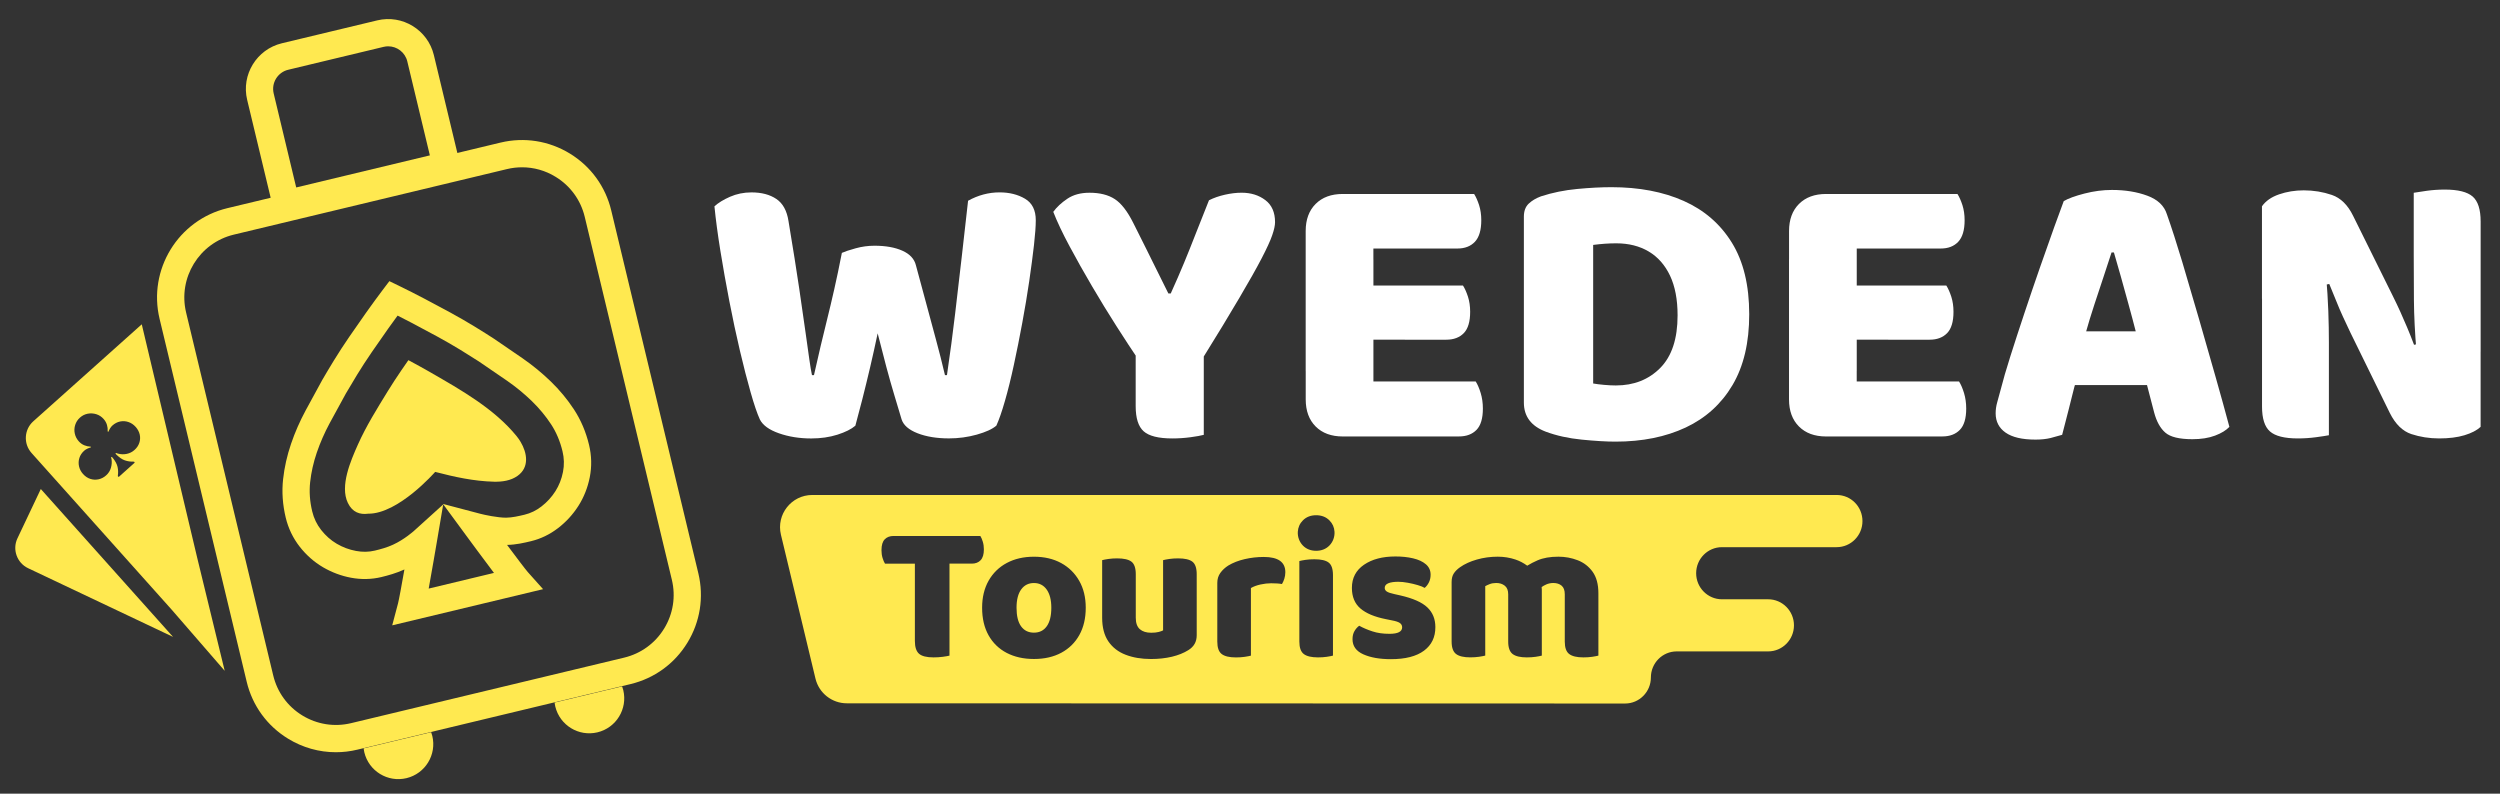
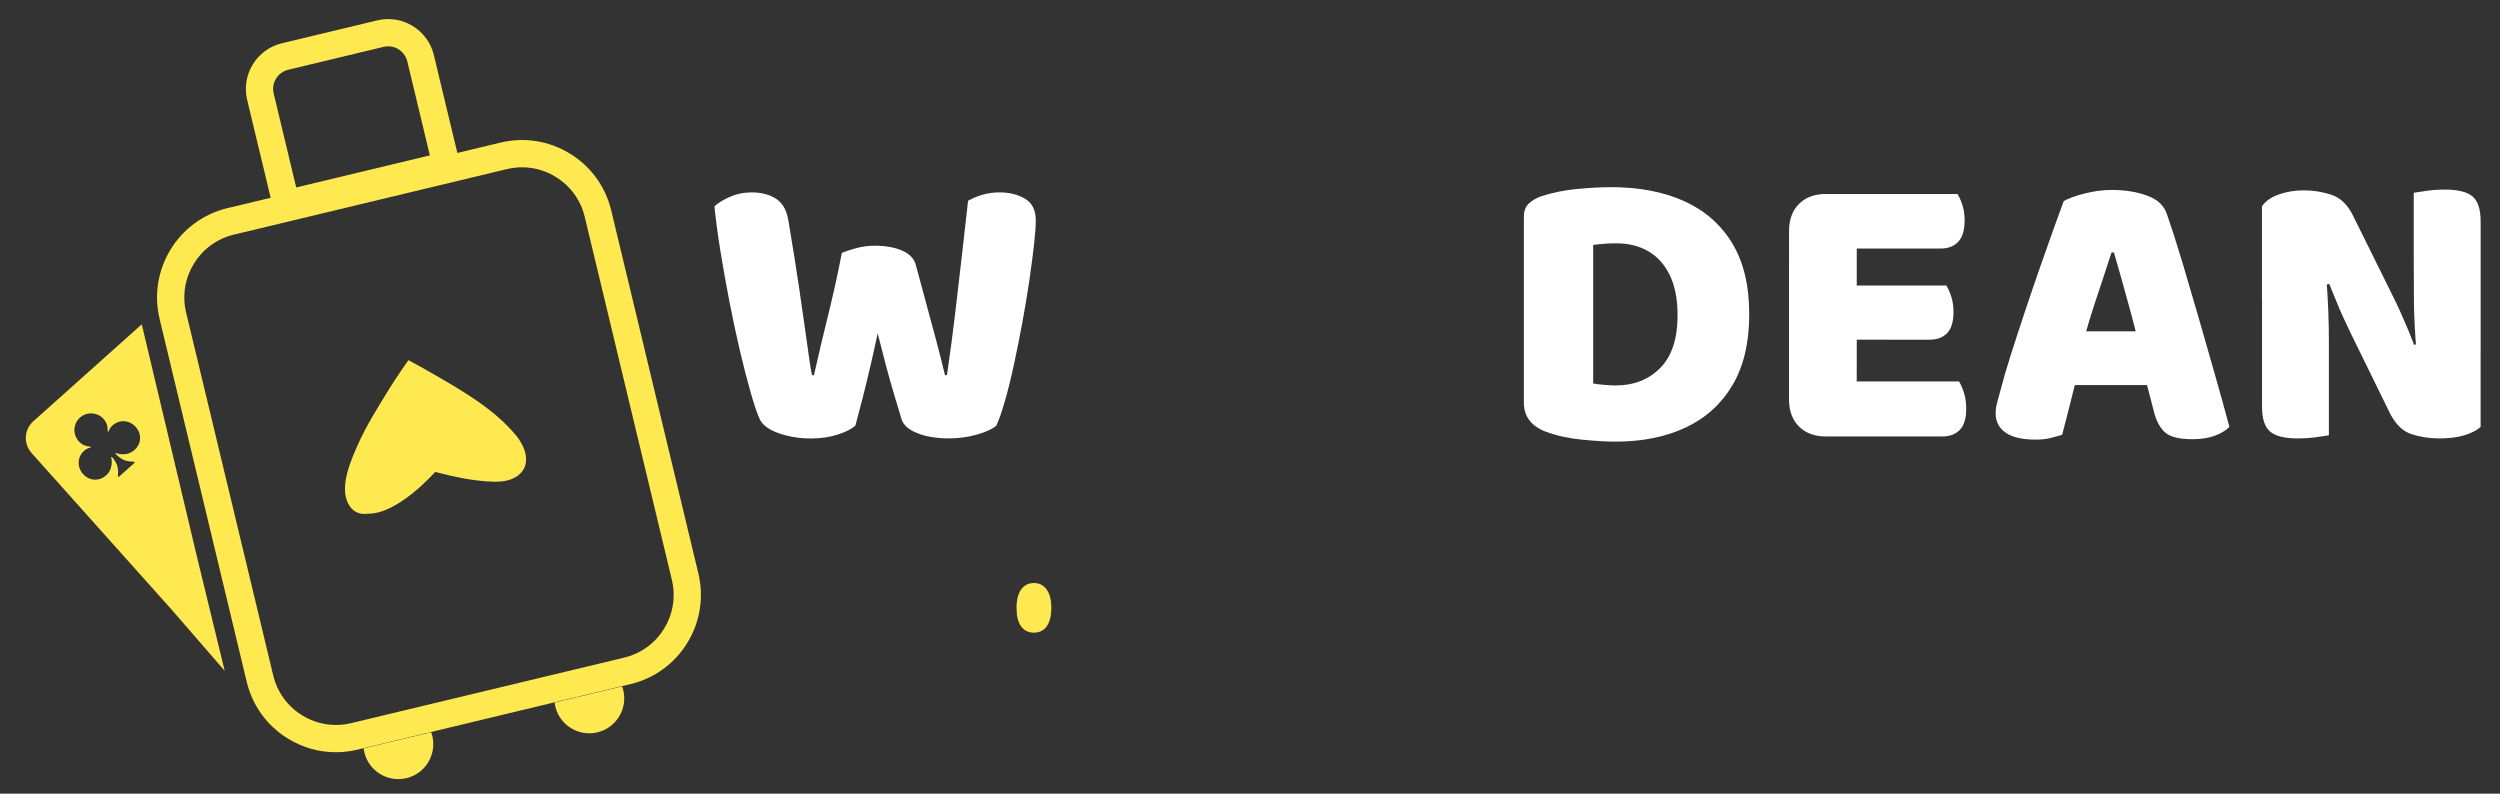
<svg xmlns="http://www.w3.org/2000/svg" version="1.1" id="Layer_2" x="0px" y="0px" viewBox="0 0 813.52 258.26" style="enable-background:new 0 0 813.52 258.26;" xml:space="preserve">
  <rect x="0" y="0" width="813.52" height="258.26" fill="#333333" stroke="none" />
  <style type="text/css">
	.st0{fill:#FFFFFF;}
	.st1{fill:#FFE950;}
</style>
  <g>
    <g>
      <g>
        <path class="st0" d="M273.95,82.29c0.95-0.43,2.44-0.93,4.47-1.49c2.03-0.56,4.08-0.84,6.15-0.84c3.63,0,6.65,0.54,9.07,1.62     c2.42,1.08,3.89,2.66,4.4,4.73c1.3,4.75,2.46,9.07,3.5,12.96s2.05,7.64,3.04,11.27c0.99,3.63,1.96,7.47,2.92,11.53h0.65     c1.04-7.08,1.92-13.75,2.66-20.02c0.73-6.26,1.45-12.39,2.14-18.4c0.69-6,1.38-12.11,2.07-18.33c3.28-1.81,6.69-2.72,10.24-2.72     c3.19,0,5.96,0.69,8.29,2.07c2.33,1.38,3.5,3.71,3.5,7c0,1.9-0.19,4.58-0.58,8.03c-0.39,3.46-0.91,7.38-1.55,11.79     c-0.65,4.4-1.4,8.94-2.27,13.6c-0.86,4.66-1.77,9.2-2.72,13.6c-0.95,4.41-1.92,8.34-2.92,11.79c-0.99,3.46-1.92,6.13-2.79,8.03     c-1.3,1.12-3.41,2.09-6.35,2.92c-2.94,0.82-5.96,1.23-9.07,1.23c-3.97,0-7.38-0.56-10.24-1.68c-2.85-1.12-4.58-2.63-5.18-4.53     c-0.69-2.33-1.47-4.92-2.33-7.77c-0.86-2.85-1.75-5.98-2.66-9.39c-0.91-3.41-1.84-7.02-2.79-10.82     c-0.78,3.71-1.6,7.41-2.46,11.08c-0.86,3.67-1.71,7.13-2.53,10.36c-0.82,3.24-1.58,6.11-2.27,8.62c-1.3,1.12-3.24,2.09-5.83,2.92     c-2.59,0.82-5.44,1.23-8.55,1.23c-3.8,0-7.3-0.56-10.49-1.68c-3.2-1.12-5.27-2.63-6.22-4.53c-0.86-1.9-1.86-4.81-2.98-8.75     c-1.12-3.93-2.29-8.46-3.5-13.6c-1.21-5.14-2.35-10.49-3.43-16.07c-1.08-5.57-2.05-11.03-2.92-16.39     c-0.86-5.35-1.51-10.19-1.94-14.51c1.21-1.12,2.89-2.16,5.05-3.11c2.16-0.95,4.49-1.43,7-1.43c3.28,0,5.98,0.71,8.1,2.14     c2.12,1.43,3.43,3.82,3.95,7.19c1.47,8.81,2.63,16.15,3.5,22.02c0.86,5.88,1.55,10.67,2.07,14.38c0.52,3.71,0.93,6.63,1.23,8.75     c0.3,2.12,0.58,3.78,0.84,4.99h0.65c0.78-3.45,1.51-6.65,2.2-9.59c0.69-2.94,1.4-5.87,2.14-8.81c0.73-2.94,1.49-6.13,2.27-9.59     C272.27,90.63,273.09,86.7,273.95,82.29z" />
-         <path class="st0" d="M390.94,117.27H370.6c-2.16-3.19-4.58-6.89-7.26-11.08c-2.68-4.19-5.33-8.53-7.97-13.02     c-2.64-4.49-5.08-8.83-7.32-13.02c-2.25-4.19-4.02-7.92-5.31-11.21c1.12-1.55,2.66-2.98,4.6-4.28c1.94-1.3,4.34-1.94,7.19-1.94     c3.37,0,6.11,0.69,8.23,2.07c2.12,1.38,4.12,3.97,6.02,7.77c1.55,3.11,2.89,5.79,4.02,8.03c1.12,2.25,2.25,4.51,3.37,6.8     c1.12,2.29,2.46,4.99,4.02,8.1h0.78c1.64-3.63,3.09-6.95,4.34-9.98c1.25-3.02,2.5-6.15,3.76-9.39c1.25-3.24,2.7-6.89,4.34-10.95     c1.55-0.78,3.28-1.38,5.18-1.81c1.9-0.43,3.71-0.65,5.44-0.65c3.02,0,5.59,0.8,7.71,2.4c2.12,1.6,3.17,4,3.17,7.19     c0,1.04-0.3,2.44-0.91,4.21c-0.6,1.77-1.75,4.28-3.43,7.51c-1.68,3.24-4.1,7.54-7.26,12.89     C400.16,102.29,396.04,109.07,390.94,117.27z M369.57,109.5h22.15v32c-0.95,0.26-2.4,0.52-4.34,0.78s-3.91,0.39-5.9,0.39     c-4.49,0-7.6-0.78-9.33-2.33c-1.73-1.55-2.59-4.28-2.59-8.16V109.5z" />
-         <path class="st0" d="M446.91,120.77h-22.03v-45.6c0-3.71,1.08-6.65,3.24-8.81c2.16-2.16,5.1-3.24,8.81-3.24     c2.07,0,4.02,0.13,5.83,0.39c1.81,0.26,3.19,0.52,4.15,0.78V120.77z M424.89,84.37h22.03v56.49c-0.95,0.26-2.33,0.52-4.15,0.78     c-1.81,0.26-3.76,0.39-5.83,0.39c-3.71,0-6.65-1.08-8.81-3.24c-2.16-2.16-3.24-5.1-3.24-8.81V84.37z M436.94,80.87V63.12h42.75     c0.6,0.95,1.14,2.16,1.62,3.63c0.47,1.47,0.71,3.11,0.71,4.92c0,3.2-0.69,5.53-2.07,7c-1.38,1.47-3.28,2.2-5.7,2.2H436.94z      M436.94,110.54V92.92h39.13c0.6,0.95,1.14,2.16,1.62,3.63c0.47,1.47,0.71,3.11,0.71,4.92c0,3.2-0.69,5.51-2.07,6.93     c-1.38,1.42-3.28,2.14-5.7,2.14H436.94z M436.94,142.02v-17.88h43.27c0.6,0.95,1.14,2.2,1.62,3.76c0.47,1.55,0.71,3.24,0.71,5.05     c0,3.2-0.69,5.51-2.07,6.93c-1.38,1.42-3.28,2.14-5.7,2.14H436.94z" />
        <path class="st0" d="M563.77,125.31c-3.63,6.13-8.7,10.73-15.22,13.8c-6.52,3.06-14.14,4.6-22.87,4.6     c-2.94,0-6.59-0.22-10.95-0.65c-4.36-0.43-8.27-1.3-11.73-2.59c-4.75-1.81-7.12-4.97-7.12-9.46V70.5c0-1.81,0.52-3.22,1.55-4.21     c1.04-0.99,2.37-1.79,4.02-2.4c3.71-1.21,7.64-2.01,11.79-2.4c4.15-0.39,7.86-0.58,11.14-0.58c8.98,0,16.82,1.49,23.51,4.47     c6.69,2.98,11.92,7.51,15.68,13.6c3.76,6.09,5.64,13.84,5.64,23.26C569.22,111.49,567.4,119.18,563.77,125.31z M543.43,89.68     c-1.64-3.45-3.95-6.07-6.93-7.84c-2.98-1.77-6.5-2.66-10.56-2.66c-1.21,0-2.44,0.04-3.69,0.13c-1.25,0.09-2.53,0.22-3.82,0.39     v45.09c0.95,0.17,2.14,0.32,3.56,0.45c1.43,0.13,2.7,0.19,3.82,0.19c5.87,0,10.69-1.9,14.45-5.7c3.76-3.8,5.64-9.5,5.64-17.1     C545.9,97.45,545.07,93.13,543.43,89.68z" />
        <path class="st0" d="M604.19,120.77h-22.02v-45.6c0-3.71,1.08-6.65,3.24-8.81c2.16-2.16,5.1-3.24,8.81-3.24     c2.07,0,4.02,0.13,5.83,0.39c1.81,0.26,3.19,0.52,4.15,0.78V120.77z M582.17,84.37h22.02v56.49c-0.95,0.26-2.33,0.52-4.15,0.78     c-1.81,0.26-3.76,0.39-5.83,0.39c-3.71,0-6.65-1.08-8.81-3.24c-2.16-2.16-3.24-5.1-3.24-8.81V84.37z M594.22,80.87V63.12h42.75     c0.6,0.95,1.14,2.16,1.62,3.63c0.47,1.47,0.71,3.11,0.71,4.92c0,3.2-0.69,5.53-2.07,7c-1.38,1.47-3.28,2.2-5.7,2.2H594.22z      M594.22,110.54V92.92h39.13c0.6,0.95,1.14,2.16,1.62,3.63c0.47,1.47,0.71,3.11,0.71,4.92c0,3.2-0.69,5.51-2.07,6.93     c-1.38,1.42-3.28,2.14-5.7,2.14H594.22z M594.22,142.02v-17.88h43.27c0.6,0.95,1.14,2.2,1.62,3.76c0.47,1.55,0.71,3.24,0.71,5.05     c0,3.2-0.69,5.51-2.07,6.93c-1.38,1.42-3.28,2.14-5.7,2.14H594.22z" />
        <path class="st0" d="M687.89,82.16h-0.78c-0.78,2.42-1.64,5.05-2.59,7.9c-0.95,2.85-1.94,5.85-2.98,9     c-1.04,3.15-2.03,6.41-2.98,9.78l-2.85,14.64c-0.52,1.73-0.97,3.41-1.36,5.05c-0.39,1.64-0.78,3.2-1.17,4.66     c-0.39,1.47-0.76,2.9-1.1,4.28c-0.35,1.38-0.69,2.72-1.04,4.02c-1.12,0.34-2.38,0.69-3.76,1.04c-1.38,0.34-3.02,0.52-4.92,0.52     c-4.32,0-7.56-0.76-9.72-2.27c-2.16-1.51-3.24-3.61-3.24-6.28c0-1.21,0.17-2.42,0.52-3.63c0.34-1.21,0.73-2.63,1.17-4.28     c0.69-2.76,1.73-6.33,3.11-10.69c1.38-4.36,2.92-9.07,4.6-14.12s3.37-10,5.05-14.83c1.68-4.84,3.22-9.18,4.6-13.02     c1.38-3.84,2.42-6.67,3.11-8.49c1.47-0.86,3.71-1.68,6.74-2.46c3.02-0.78,6-1.17,8.94-1.17c4.32,0,8.16,0.63,11.53,1.88     c3.37,1.25,5.48,3.26,6.35,6.02c1.55,4.4,3.22,9.57,4.99,15.48c1.77,5.92,3.58,12.09,5.44,18.53c1.86,6.44,3.65,12.7,5.38,18.79     c1.73,6.09,3.24,11.55,4.53,16.39c-1.04,1.12-2.59,2.07-4.66,2.85c-2.07,0.78-4.53,1.17-7.38,1.17c-4.23,0-7.17-0.71-8.81-2.14     c-1.64-1.42-2.85-3.61-3.63-6.54l-3.24-12.44l-2.59-13.34c-0.86-3.37-1.73-6.61-2.59-9.72c-0.86-3.11-1.68-6.07-2.46-8.88     C689.31,87.07,688.58,84.5,687.89,82.16z M665.99,125.31l8.94-17.49h28.5l2.72,17.49H665.99z" />
        <path class="st0" d="M807.21,107.43V91.1v47.81c-1.21,1.12-2.96,2.03-5.25,2.72c-2.29,0.69-5.03,1.04-8.23,1.04     c-3.2,0-6.22-0.48-9.07-1.42c-2.85-0.95-5.18-3.24-7-6.87l-12.83-26.17c-0.86-1.81-1.66-3.52-2.4-5.12     c-0.74-1.6-1.45-3.26-2.14-4.99c-0.69-1.73-1.47-3.63-2.33-5.7l-21.9,4.79V67.13c1.21-1.73,3.06-3.02,5.57-3.89     c2.5-0.86,5.18-1.3,8.03-1.3c3.19,0,6.24,0.5,9.13,1.49c2.89,0.99,5.2,3.26,6.93,6.8l12.96,26.17c0.86,1.73,1.66,3.41,2.4,5.05     c0.73,1.64,1.47,3.33,2.2,5.05c0.73,1.73,1.49,3.63,2.27,5.7L807.21,107.43z M736.08,89.81h20.86c0.34,3.97,0.58,7.77,0.71,11.4     c0.13,3.63,0.19,7.06,0.19,10.3c0,3.24,0,6.41,0,9.52v20.6c-0.86,0.17-2.27,0.39-4.21,0.65s-3.91,0.39-5.89,0.39     c-4.32,0-7.34-0.76-9.07-2.27c-1.73-1.51-2.59-4.21-2.59-8.1V89.81z M807.21,114.42h-20.86c-0.52-6.04-0.8-11.62-0.84-16.71     c-0.04-5.1-0.06-9.93-0.06-14.51V62.73c0.95-0.17,2.37-0.39,4.28-0.65c1.9-0.26,3.84-0.39,5.83-0.39c4.32,0,7.34,0.76,9.07,2.27     c1.73,1.51,2.59,4.21,2.59,8.1V114.42z" />
      </g>
      <path class="st1" d="M336.45,189.72c-1.76,0-3.14,0.7-4.15,2.09c-1.01,1.39-1.51,3.38-1.51,5.95c0,2.66,0.49,4.68,1.48,6.05    c0.99,1.37,2.38,2.06,4.18,2.06c1.8,0,3.2-0.7,4.18-2.09c0.99-1.39,1.48-3.4,1.48-6.02c0-2.53-0.5-4.5-1.51-5.92    C339.59,190.43,338.21,189.72,336.45,189.72z" />
-       <path class="st1" d="M597.67,161.07H264.32c-6.78,0-11.78,6.34-10.2,12.93l11.24,46.82c1.13,4.71,5.35,8.04,10.19,8.04    l253.26,0.07c4.64,0,8.4-3.8,8.4-8.48s3.76-8.48,8.4-8.48h29.76c4.64,0,8.4-3.8,8.4-8.48c0-4.68-3.76-8.48-8.4-8.48h-15.03    c-4.64,0-8.4-3.8-8.4-8.48c0-4.68,3.76-8.48,8.4-8.48h37.32c4.64,0,8.4-3.8,8.4-8.48C606.07,164.87,602.31,161.07,597.67,161.07z     M316.24,183.41h-6.82h-0.45v29.93c-0.47,0.13-1.2,0.26-2.19,0.39c-0.99,0.13-1.99,0.19-3.02,0.19c-2.23,0-3.8-0.4-4.7-1.19    c-0.9-0.79-1.35-2.18-1.35-4.15v-25.16h-0.13h-9.59c-0.3-0.47-0.57-1.09-0.8-1.87c-0.24-0.77-0.35-1.61-0.35-2.51    c0-1.63,0.35-2.81,1.06-3.54c0.71-0.73,1.66-1.09,2.86-1.09h6.82h11.84h9.59c0.3,0.47,0.57,1.09,0.8,1.87    c0.24,0.77,0.35,1.61,0.35,2.51c0,1.59-0.35,2.76-1.06,3.51C318.4,183.04,317.44,183.41,316.24,183.41z M351.22,206.65    c-1.39,2.49-3.35,4.41-5.86,5.76c-2.51,1.35-5.48,2.03-8.91,2.03c-3.39,0-6.35-0.67-8.88-1.99c-2.53-1.33-4.5-3.24-5.89-5.73    c-1.39-2.49-2.09-5.47-2.09-8.95c0-3.39,0.71-6.33,2.12-8.82c1.42-2.49,3.39-4.41,5.92-5.76c2.53-1.35,5.47-2.03,8.82-2.03    c3.39,0,6.34,0.69,8.85,2.06c2.51,1.37,4.47,3.3,5.89,5.79c1.42,2.49,2.12,5.41,2.12,8.75    C353.31,201.2,352.61,204.16,351.22,206.65z M389.42,196.74v2.77v7.21c0,1.07-0.23,2.01-0.68,2.8c-0.45,0.79-1.13,1.47-2.03,2.03    c-1.5,0.94-3.29,1.66-5.37,2.16c-2.08,0.49-4.34,0.74-6.79,0.74c-3.09,0-5.84-0.46-8.24-1.38c-2.4-0.92-4.28-2.37-5.63-4.34    c-1.35-1.97-2.03-4.55-2.03-7.72v-1.48v-2.77v-14.48c0.47-0.13,1.15-0.26,2.03-0.39c0.88-0.13,1.83-0.19,2.86-0.19    c2.14,0,3.69,0.35,4.63,1.06c0.94,0.71,1.42,2.07,1.42,4.09v9.91v2.77v1.48c0,1.72,0.44,2.96,1.32,3.73    c0.88,0.77,2.11,1.16,3.7,1.16c0.99,0,1.8-0.09,2.45-0.26c0.64-0.17,1.12-0.34,1.42-0.51v-5.6v-2.77v-14.48    c0.47-0.13,1.15-0.26,2.03-0.39c0.88-0.13,1.83-0.19,2.86-0.19c2.15,0,3.69,0.35,4.63,1.06c0.94,0.71,1.42,2.07,1.42,4.09V196.74z     M417.93,188.34c-0.22,0.67-0.47,1.23-0.77,1.71c-0.43-0.08-0.95-0.15-1.54-0.19c-0.6-0.04-1.27-0.06-2-0.06    c-1.07,0-2.21,0.13-3.41,0.39c-1.2,0.26-2.25,0.64-3.15,1.16v5.08v2.25v14.67c-0.47,0.13-1.15,0.26-2.03,0.39    c-0.88,0.13-1.83,0.19-2.86,0.19c-2.1,0-3.63-0.36-4.6-1.09c-0.97-0.73-1.45-2.08-1.45-4.06v-10.1v-2.25v-6.76    c0-1.24,0.33-2.33,1-3.25c0.66-0.92,1.53-1.73,2.61-2.41c1.5-0.9,3.26-1.59,5.28-2.06c2.02-0.47,4.1-0.71,6.24-0.71    c4.67,0,7.01,1.65,7.01,4.96C418.25,186.95,418.14,187.67,417.93,188.34z M433.76,196.41v5.73v11.2    c-0.47,0.13-1.15,0.26-2.03,0.39c-0.88,0.13-1.83,0.19-2.86,0.19c-2.1,0-3.64-0.36-4.6-1.09c-0.97-0.73-1.45-2.08-1.45-4.06v-6.63    v-5.73v-13.84c0.47-0.13,1.15-0.26,2.03-0.39c0.88-0.13,1.83-0.19,2.86-0.19c2.14,0,3.69,0.35,4.63,1.06    c0.94,0.71,1.42,2.07,1.42,4.09V196.41z M432.61,177.51c-1.12,1.14-2.56,1.72-4.32,1.72c-1.76,0-3.2-0.57-4.32-1.71    c-1.15-1.18-1.75-2.84-1.65-4.48c0.09-1.45,0.64-2.69,1.66-3.71c1.12-1.12,2.55-1.67,4.31-1.67c1.76,0,3.2,0.56,4.31,1.67    c1.02,1.02,1.58,2.26,1.66,3.71C434.36,174.68,433.76,176.33,432.61,177.51z M463.39,211.73c-2.47,1.84-6.06,2.77-10.78,2.77    c-3.65,0-6.64-0.53-8.98-1.58c-2.34-1.05-3.51-2.69-3.51-4.92c0-1.03,0.21-1.91,0.64-2.64c0.43-0.73,0.94-1.31,1.54-1.74    c1.24,0.69,2.67,1.3,4.28,1.83c1.61,0.54,3.47,0.8,5.57,0.8c2.75,0,4.12-0.71,4.12-2.12c0-0.6-0.26-1.07-0.77-1.42    c-0.51-0.34-1.37-0.62-2.58-0.84l-1.93-0.39c-3.69-0.73-6.46-1.89-8.3-3.48c-1.85-1.59-2.77-3.82-2.77-6.69    c0-3.22,1.31-5.73,3.93-7.53c2.62-1.8,6.03-2.7,10.23-2.7c2.1,0,4.02,0.2,5.76,0.61c1.74,0.41,3.12,1.05,4.15,1.93    c1.03,0.88,1.54,2.01,1.54,3.38c0,0.94-0.18,1.78-0.55,2.51c-0.36,0.73-0.83,1.33-1.38,1.8c-0.47-0.3-1.21-0.6-2.22-0.9    c-1.01-0.3-2.09-0.56-3.25-0.77c-1.16-0.21-2.19-0.32-3.09-0.32c-1.42,0-2.51,0.16-3.28,0.48c-0.77,0.32-1.16,0.83-1.16,1.51    c0,0.47,0.22,0.86,0.65,1.16c0.43,0.3,1.24,0.58,2.44,0.84l2,0.45c4.12,0.94,7.05,2.24,8.78,3.89c1.74,1.65,2.61,3.79,2.61,6.4    C467.1,207.33,465.86,209.89,463.39,211.73z M520.13,196.41v2.77v14.16c-0.47,0.13-1.15,0.26-2.03,0.39    c-0.88,0.13-1.83,0.19-2.86,0.19c-2.1,0-3.64-0.36-4.6-1.09c-0.97-0.73-1.45-2.08-1.45-4.06v-9.59v-2.77v-3.03    c0-1.29-0.34-2.22-1.03-2.8c-0.69-0.58-1.59-0.87-2.7-0.87c-0.81,0-1.59,0.16-2.32,0.48c-0.58,0.26-1.06,0.54-1.48,0.84    c0.04,0.29,0.06,0.58,0.06,0.87v4.51v2.77v14.16c-0.47,0.13-1.15,0.26-2.03,0.39c-0.88,0.13-1.84,0.19-2.86,0.19    c-2.1,0-3.64-0.36-4.6-1.09c-0.96-0.73-1.45-2.08-1.45-4.06v-9.59v-2.77v-3.03c0-1.29-0.38-2.22-1.13-2.8    c-0.75-0.58-1.66-0.87-2.74-0.87c-0.82,0-1.52,0.12-2.12,0.35c-0.6,0.24-1.09,0.46-1.48,0.68v5.66v2.77v14.16    c-0.47,0.13-1.15,0.26-2.03,0.39c-0.88,0.13-1.83,0.19-2.86,0.19c-2.1,0-3.64-0.36-4.6-1.09c-0.96-0.73-1.45-2.08-1.45-4.06v-9.59    v-2.77v-7.02c0-1.16,0.25-2.1,0.74-2.83c0.49-0.73,1.17-1.39,2.03-1.99c1.46-1.03,3.27-1.86,5.44-2.48    c2.17-0.62,4.43-0.93,6.79-0.93c2.02,0,3.95,0.31,5.79,0.93c1.36,0.46,2.63,1.13,3.81,2c1.05-0.64,2.17-1.22,3.36-1.74    c1.82-0.79,4.09-1.19,6.79-1.19c2.19,0,4.28,0.39,6.28,1.16c1.99,0.77,3.61,2.03,4.86,3.76c1.24,1.74,1.87,4.07,1.87,6.98V196.41z    " />
    </g>
    <g>
      <g>
        <path class="st1" d="M109.28,244.78c-5.44,0-10.8-1.5-15.56-4.42c-6.81-4.17-11.58-10.74-13.44-18.5l-28.35-118.1     c-3.85-16.02,6.06-32.19,22.08-36.03l88.86-21.33c7.76-1.86,15.78-0.59,22.59,3.58c6.81,4.17,11.58,10.74,13.44,18.5l28.35,118.1     c1.86,7.76,0.59,15.78-3.58,22.59c-4.17,6.81-10.74,11.58-18.5,13.44l-88.86,21.33C113.98,244.51,111.62,244.78,109.28,244.78z      M169.89,54.44c-1.65,0-3.3,0.19-4.94,0.59L76.09,76.35c-11.27,2.7-18.23,14.07-15.53,25.34l28.35,118.1     c1.31,5.46,4.67,10.08,9.45,13.01c4.79,2.93,10.43,3.83,15.89,2.52L203.1,214c5.46-1.31,10.08-4.67,13.01-9.45     s3.83-10.43,2.52-15.88l-28.35-118.1c-1.31-5.46-4.67-10.08-9.45-13.01C177.49,55.49,173.72,54.44,169.89,54.44z" />
        <path class="st1" d="M89.84,71.7l-9.41-39.2c-1.97-8.19,3.1-16.45,11.29-18.42l31.04-7.45c8.19-1.97,16.45,3.1,18.42,11.29     l9.41,39.2L89.84,71.7z M126.32,15.07c-0.49,0-0.99,0.06-1.5,0.18L93.79,22.7c-3.43,0.82-5.56,4.29-4.73,7.72L96.39,61     l43.49-10.44l-7.34-30.58C131.84,17.05,129.21,15.07,126.32,15.07z" />
-         <path class="st1" d="M127.63,203.49l1.9-7.18c0.29-1.1,1.16-5.84,2.07-11c-2.69,1.23-5.31,1.94-7.53,2.48h0     c-3.18,0.76-6.49,0.83-9.83,0.21c-3.23-0.6-6.3-1.76-9.14-3.42c-2.88-1.69-5.42-3.93-7.56-6.66c-2.18-2.79-3.72-5.97-4.56-9.46     c-1.02-4.25-1.31-8.46-0.86-12.51c0.42-3.87,1.3-7.75,2.59-11.53c1.26-3.7,2.86-7.35,4.75-10.86c1.83-3.41,3.65-6.73,5.39-9.89     c1.06-1.84,2.33-3.96,3.81-6.38c1.52-2.48,3.21-5.08,5.04-7.75c1.77-2.58,3.61-5.22,5.48-7.86c1.85-2.61,3.64-5.05,5.32-7.28     l2.2-2.91l3.28,1.59c2.53,1.23,5.23,2.6,8.04,4.07c2.8,1.47,5.65,2.99,8.46,4.52c2.83,1.54,5.52,3.1,8.01,4.62     c2.47,1.52,4.57,2.83,6.23,3.92c3.06,2.06,6.19,4.2,9.35,6.4c3.27,2.27,6.35,4.8,9.16,7.52c2.87,2.78,5.4,5.84,7.54,9.1     c2.24,3.42,3.9,7.31,4.91,11.54c0.84,3.48,0.92,7.01,0.24,10.5c-0.67,3.4-1.92,6.55-3.71,9.36c-1.77,2.77-3.99,5.2-6.59,7.2     c-2.7,2.08-5.68,3.52-8.85,4.28c-2.14,0.51-4.79,1.15-7.77,1.21c3.14,4.21,6.03,8.03,6.77,8.86l4.95,5.54L127.63,203.49z      M144.22,164.15l-2.14,12.63c-0.21,1.25-1.5,8.79-2.58,14.75l21.24-5.1c-3.53-4.67-7.93-10.66-9.17-12.34l-7.43-10.11l12.13,3.2     c1.39,0.37,5.65,1.28,8.4,1.28c2.06-0.03,4.07-0.51,6.01-0.97c1.98-0.48,3.79-1.35,5.51-2.68c1.79-1.38,3.31-3.04,4.53-4.95     c1.19-1.87,2.03-3.98,2.48-6.29c0.44-2.25,0.39-4.46-0.16-6.73c-0.78-3.24-2.02-6.19-3.7-8.75c-1.78-2.71-3.9-5.27-6.3-7.59     c-2.46-2.39-5.17-4.61-8.04-6.6c-3.13-2.17-6.23-4.29-9.19-6.29c-1.54-1-3.57-2.28-5.97-3.75c-2.35-1.44-4.92-2.92-7.62-4.39     c-2.77-1.51-5.57-3-8.32-4.45c-1.54-0.81-3.06-1.58-4.52-2.32c-0.97,1.32-1.96,2.69-2.98,4.12c-1.84,2.6-3.66,5.2-5.4,7.74     c-1.74,2.54-3.35,5.02-4.79,7.37c-1.44,2.35-2.67,4.41-3.66,6.12c-1.69,3.05-3.49,6.34-5.3,9.71c-1.66,3.09-3.06,6.29-4.17,9.54     c-1.08,3.16-1.81,6.4-2.16,9.62c-0.33,3.04-0.11,6.23,0.67,9.47c0.55,2.28,1.5,4.26,2.91,6.06c1.45,1.85,3.15,3.35,5.06,4.48     c1.95,1.15,4.07,1.94,6.29,2.35c2.14,0.4,4.14,0.36,6.13-0.11c1.89-0.46,3.92-1,5.91-1.92c3.73-1.71,6.78-4.46,6.81-4.49     L144.22,164.15z" />
        <path class="st1" d="M169.41,143.79c-0.39-0.66-0.83-1.28-1.29-1.85c-7.24-8.91-18.12-15.05-27.94-20.71     c-0.07-0.04-0.14-0.08-0.21-0.12c-0.05-0.03-0.09-0.05-0.13-0.08c-1.11-0.64-2.25-1.28-3.42-1.92c-1.17-0.64-2.35-1.28-3.53-1.91     c-0.77,1.11-1.53,2.21-2.28,3.3c-1.63,2.38-3.13,4.69-4.47,6.87c-3.45,5.63-6.98,11.26-9.68,17.31     c-2.32,5.21-5.93,13.45-3.26,18.98c1.48,3.06,3.9,3.86,6.59,3.5c0,0,0,0,0.01,0c9.85,0.11,21.81-13.6,21.81-13.6     c6.32,1.65,12.62,3.03,19.17,3.19c2.66,0.06,5.44-0.34,7.61-1.88C172.34,152.08,171.56,147.4,169.41,143.79z" />
        <path class="st1" d="M118.32,243.53c0.05,0.43,0.13,0.85,0.23,1.28c1.47,6.11,7.61,9.87,13.72,8.41     c6.11-1.47,9.87-7.61,8.41-13.72c-0.1-0.43-0.23-0.84-0.38-1.24L118.32,243.53z" />
        <path class="st1" d="M180.46,228.62c0.05,0.43,0.13,0.85,0.23,1.28c1.47,6.11,7.61,9.87,13.72,8.41     c6.11-1.47,9.87-7.61,8.41-13.72c-0.1-0.43-0.23-0.84-0.38-1.24L180.46,228.62z" />
      </g>
      <g>
        <g>
-           <path class="st1" d="M13.28,159.13l-7.6,16.04c-1.73,3.64-0.17,8,3.47,9.73l47.16,22.35L13.28,159.13z" />
          <path class="st1" d="M73.12,218.29l-8.9-36.58l-18.09-76.18l-35.29,31.56c-3.01,2.69-3.26,7.31-0.58,10.31l45.62,51.01      L73.12,218.29z M45.33,144.11c-0.29,0.87-0.81,1.64-1.56,2.31c-0.73,0.66-1.58,1.08-2.54,1.28c-0.96,0.2-1.92,0.16-2.89-0.1      c-0.22-0.06-0.37-0.12-0.46-0.17c-0.08-0.05-0.17-0.05-0.24,0.02c-0.07,0.06-0.05,0.14,0.03,0.25c0.09,0.11,0.14,0.18,0.17,0.21      c0.98,0.96,1.91,1.6,2.8,1.9c0.89,0.3,1.81,0.44,2.77,0.41c0.2-0.01,0.32,0.04,0.36,0.16c0.04,0.12,0.04,0.2,0,0.23l-5.05,4.52      c-0.05,0.05-0.13,0.04-0.24-0.01c-0.11-0.06-0.15-0.18-0.13-0.36c0.14-0.95,0.11-1.89-0.09-2.81c-0.2-0.92-0.73-1.91-1.59-2.98      c-0.02-0.03-0.09-0.09-0.19-0.19c-0.1-0.1-0.18-0.12-0.25-0.06c-0.08,0.07-0.1,0.15-0.05,0.24c0.04,0.09,0.09,0.25,0.12,0.47      c0.14,0.89,0.07,1.82-0.2,2.78c-0.27,0.96-0.79,1.79-1.57,2.48c-0.73,0.66-1.55,1.08-2.46,1.28c-0.91,0.2-1.8,0.15-2.69-0.14      c-0.89-0.29-1.67-0.82-2.37-1.6c-0.67-0.75-1.1-1.58-1.3-2.5c-0.2-0.92-0.16-1.82,0.12-2.71c0.28-0.89,0.8-1.67,1.56-2.35      c0.3-0.27,0.64-0.49,1.03-0.67c0.38-0.18,0.74-0.31,1.07-0.39c0.09-0.06,0.12-0.11,0.1-0.16c-0.02-0.08-0.09-0.12-0.22-0.12      c-0.63-0.02-1.28-0.17-1.95-0.44c-0.67-0.27-1.27-0.71-1.79-1.29c-0.67-0.75-1.1-1.59-1.3-2.54c-0.2-0.94-0.15-1.88,0.14-2.79      c0.29-0.92,0.8-1.71,1.55-2.38c0.75-0.67,1.59-1.09,2.53-1.27c0.94-0.18,1.86-0.12,2.78,0.16c0.92,0.29,1.71,0.8,2.38,1.55      c0.53,0.59,0.89,1.24,1.1,1.94c0.2,0.7,0.28,1.37,0.23,2c-0.01,0.12,0.03,0.2,0.1,0.23c0.06,0.02,0.12-0.01,0.17-0.08      c0.12-0.32,0.29-0.66,0.51-1.03c0.23-0.37,0.48-0.67,0.75-0.92c0.79-0.7,1.63-1.14,2.55-1.32c0.91-0.18,1.81-0.12,2.7,0.19      c0.89,0.3,1.66,0.83,2.33,1.58c0.69,0.77,1.13,1.62,1.33,2.53C45.67,142.34,45.62,143.24,45.33,144.11z" />
        </g>
      </g>
    </g>
  </g>
</svg>